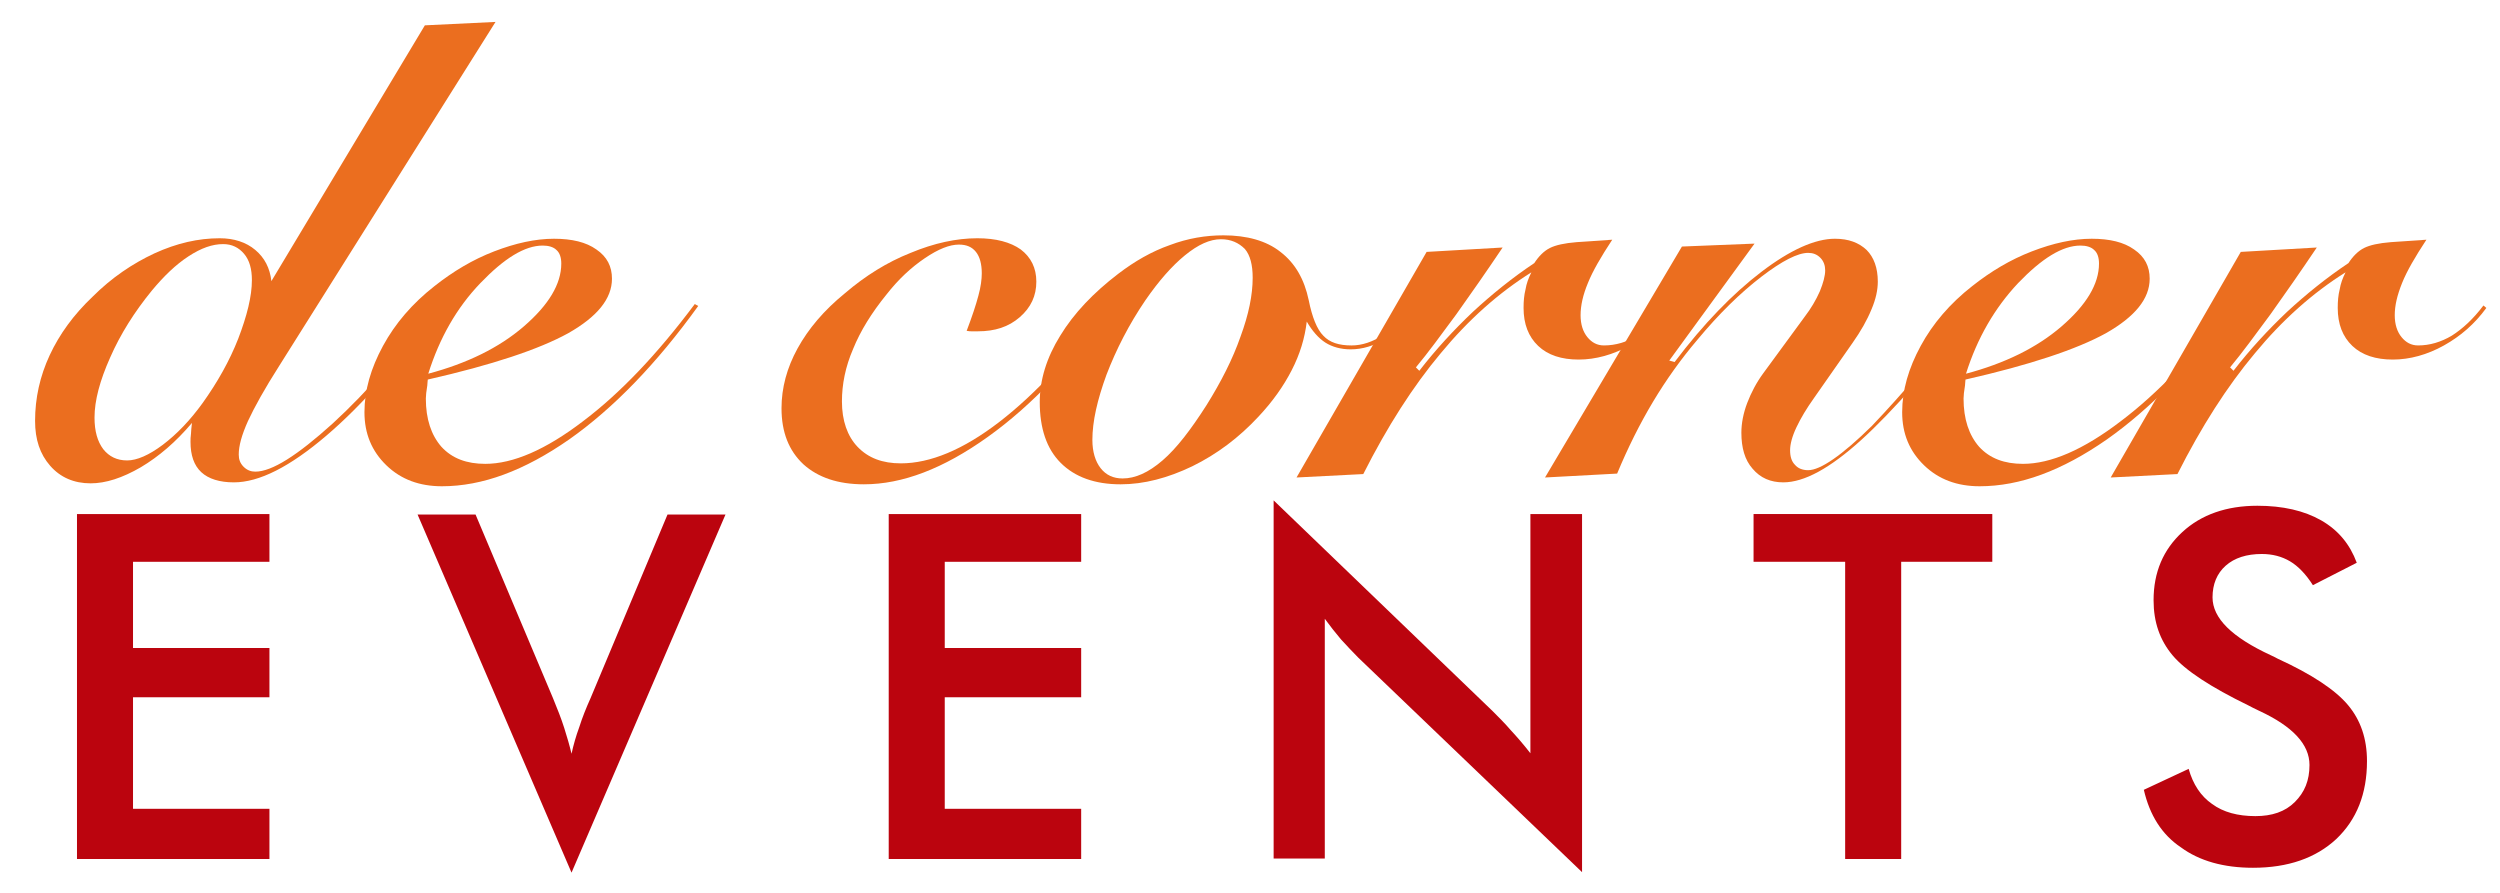
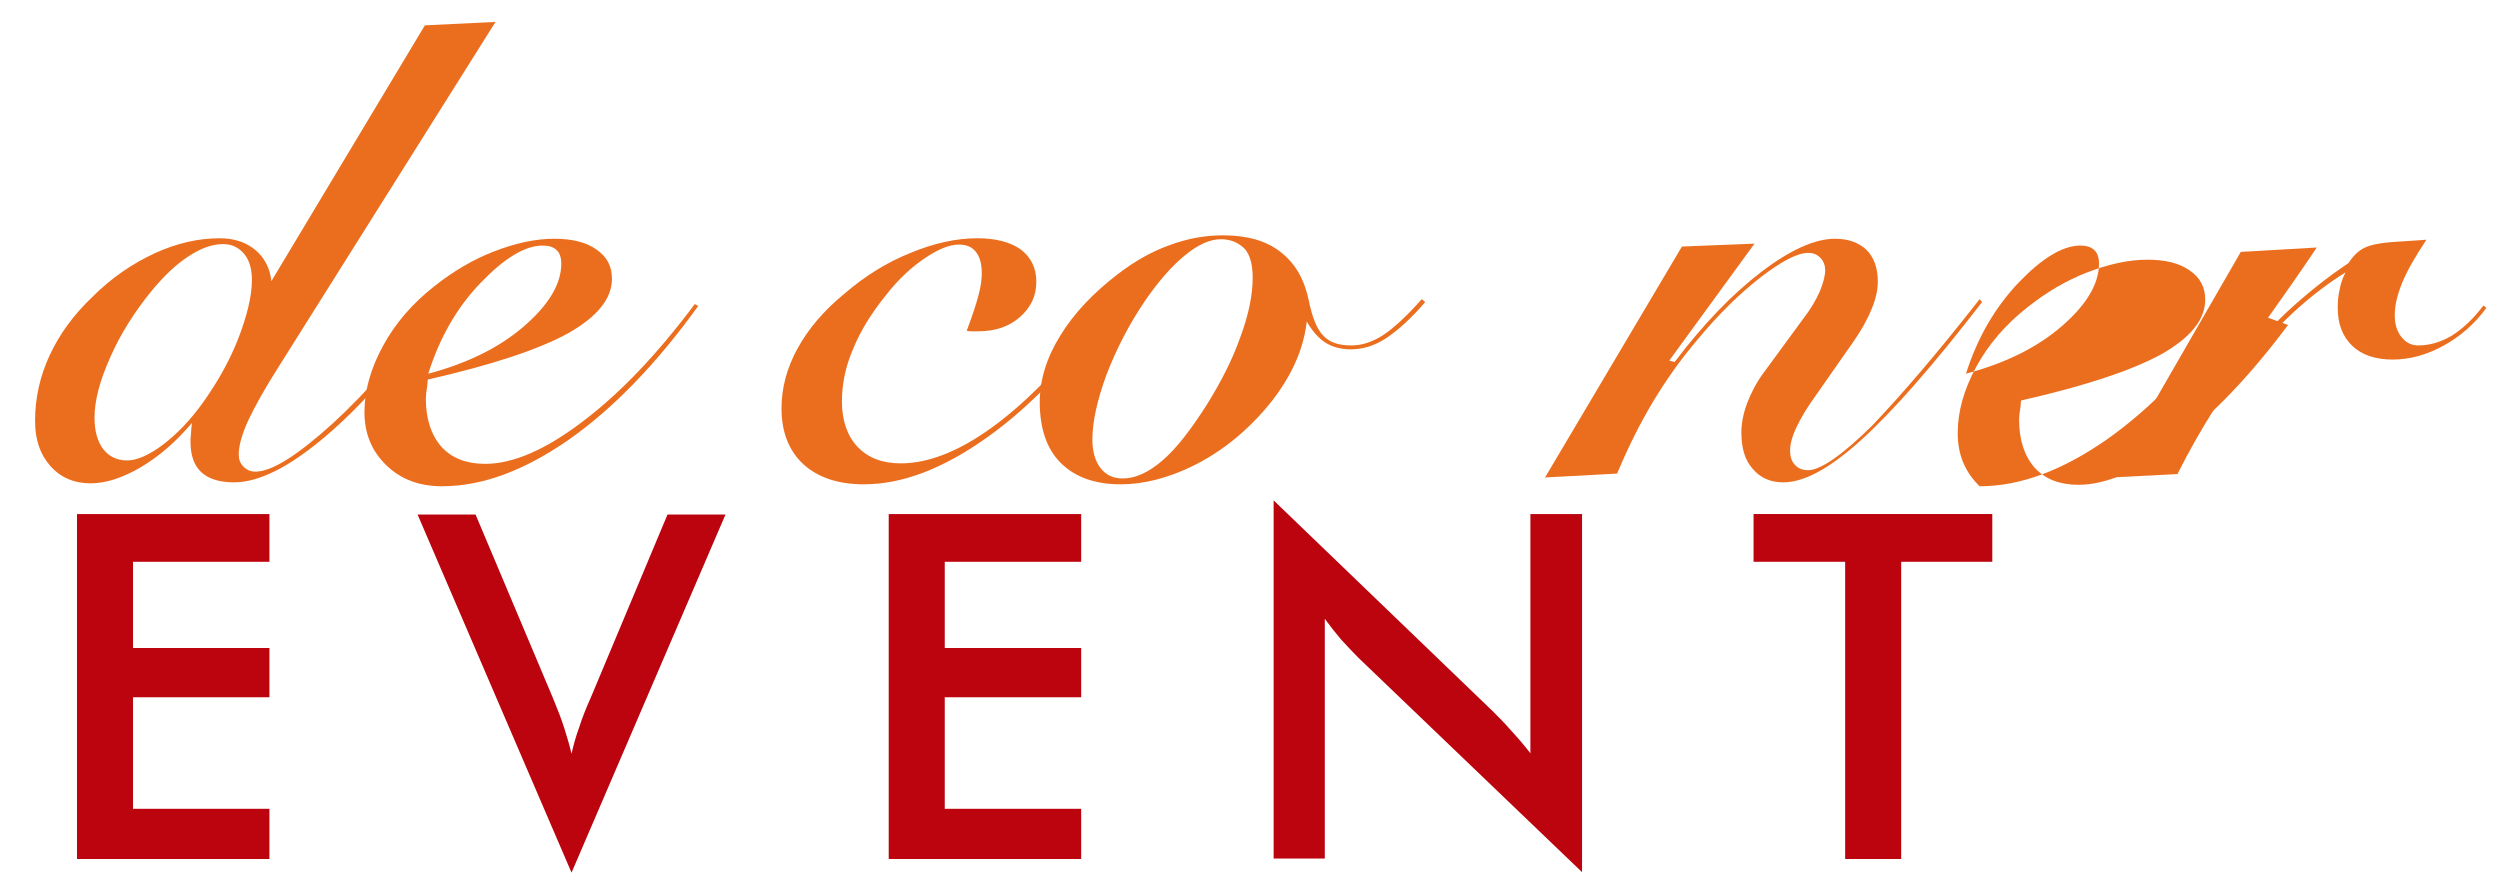
<svg xmlns="http://www.w3.org/2000/svg" id="Layer_1" x="0px" y="0px" viewBox="0 0 513.1 183.3" style="enable-background:new 0 0 513.1 183.3;" xml:space="preserve">
  <style type="text/css">	.st0{fill:#EB6E1F;}	.st1{fill:#BB040E;}</style>
  <g>
    <g>
      <g>
        <path class="st0" d="M39.4,86.8c-3.3,3.9-6.8,6.9-10.5,9.1c-3.8,2.2-7.2,3.3-10.3,3.3c-3.4,0-6.2-1.2-8.3-3.6    c-2.1-2.4-3.1-5.4-3.1-9.2c0-4.7,1-9.2,3-13.5s4.9-8.3,8.8-12c3.9-3.9,8.2-6.8,12.7-8.9c4.6-2.1,9-3.1,13.4-3.1    c2.9,0,5.4,0.8,7.3,2.4c1.9,1.6,3,3.7,3.3,6.4L87.2,5.2l14.5-0.7L57.3,75.1c-3,4.7-5.1,8.5-6.4,11.3c-1.3,2.9-1.9,5.1-1.9,6.9    c0,1,0.3,1.8,1,2.5c0.7,0.7,1.5,1,2.4,1c3.4,0,8.6-3.3,15.9-9.9c7.2-6.6,14.4-14.9,21.6-25.1l0.8,0.5    c-8.3,11.7-16.2,20.7-23.7,27.1c-7.5,6.4-13.8,9.6-19,9.6c-2.9,0-5.2-0.7-6.7-2.1c-1.5-1.4-2.2-3.5-2.2-6.2c0-0.5,0-1,0.1-1.7    C39.2,88.5,39.3,87.7,39.4,86.8z M26.1,94.5c2,0,4.5-1.1,7.3-3.2c2.9-2.2,5.6-5,8.2-8.6c3-4.2,5.5-8.6,7.3-13.2    c1.8-4.7,2.8-8.7,2.8-12c0-2.3-0.5-4.1-1.6-5.4c-1.1-1.3-2.5-2-4.3-2c-2.2,0-4.5,0.8-7.1,2.5s-5,4-7.5,7c-3.6,4.4-6.5,9-8.6,13.8    c-2.1,4.7-3.2,8.8-3.2,12.3c0,2.8,0.6,4.9,1.8,6.5C22.4,93.7,24,94.5,26.1,94.5z" />
        <path class="st0" d="M143.3,62.8c-8.5,11.8-17.4,21-26.5,27.4c-9.2,6.4-17.8,9.6-26.1,9.6c-4.6,0-8.4-1.4-11.4-4.3    c-3-2.9-4.5-6.5-4.5-10.9c0-4.5,1.3-9,3.8-13.6c2.5-4.6,6-8.7,10.6-12.3c3.8-3,7.8-5.4,12.2-7.1c4.4-1.7,8.5-2.6,12.3-2.6    c3.7,0,6.6,0.7,8.7,2.2c2.2,1.5,3.2,3.5,3.2,6c0,4.1-3,7.8-9,11.2c-6,3.3-15.6,6.5-28.8,9.5c0,0.3-0.1,0.7-0.1,1.2    c-0.2,1.2-0.3,2.1-0.3,2.7c0,4.2,1.1,7.5,3.2,9.9c2.2,2.4,5.2,3.5,9,3.5c5.7,0,12.4-2.9,20-8.7c7.7-5.8,15.3-13.8,23-24.1    L143.3,62.8z M87.9,76.7c7.9-2.1,14.5-5.3,19.6-9.7c5.1-4.4,7.7-8.7,7.7-12.9c0-1.2-0.3-2.2-1-2.8c-0.6-0.6-1.6-0.9-2.8-0.9    c-3.7,0-7.9,2.6-12.8,7.7C93.7,63.2,90.2,69.4,87.9,76.7z" />
        <path class="st0" d="M198.4,67.9c1.1-2.9,1.9-5.3,2.4-7.2c0.5-1.8,0.7-3.4,0.7-4.6c0-1.9-0.4-3.4-1.2-4.4c-0.8-1-1.9-1.5-3.5-1.5    c-1.9,0-4.2,0.9-7,2.8c-2.8,1.9-5.4,4.3-7.9,7.5c-3,3.7-5.3,7.4-6.8,11.1c-1.6,3.7-2.3,7.3-2.3,10.8c0,3.9,1.1,7.1,3.2,9.3    c2.2,2.3,5.1,3.4,8.9,3.4c6,0,12.8-2.8,20.2-8.5c7.4-5.7,14.9-13.8,22.6-24.3l0.7,0.4c-8.1,11.5-16.6,20.5-25.7,27    c-9.1,6.5-17.5,9.7-25.4,9.7c-5.3,0-9.4-1.4-12.4-4.1c-3-2.8-4.5-6.6-4.5-11.5c0-4.2,1.1-8.3,3.3-12.3c2.2-4,5.4-7.8,9.7-11.3    c4.2-3.6,8.7-6.4,13.5-8.3c4.8-2,9.4-3,13.7-3c3.8,0,6.8,0.8,8.9,2.3c2.1,1.6,3.2,3.8,3.2,6.6c0,2.9-1.1,5.3-3.4,7.3    s-5.1,2.9-8.6,2.9c-0.5,0-0.9,0-1.3,0C199.2,68,198.9,68,198.4,67.9z" />
        <path class="st0" d="M292.5,62c-2.9,3.4-5.6,5.8-8,7.4c-2.4,1.6-4.9,2.3-7.3,2.3c-2,0-3.8-0.5-5.2-1.4c-1.4-0.9-2.7-2.4-3.8-4.3    c-0.4,3.4-1.4,6.7-3.1,10c-1.7,3.3-3.9,6.4-6.8,9.5c-4,4.3-8.5,7.7-13.6,10.2c-5,2.4-9.9,3.7-14.7,3.7c-5.3,0-9.4-1.5-12.3-4.4    s-4.3-7.1-4.3-12.5c0-4.5,1.4-9.1,4.2-13.6c2.8-4.6,6.8-8.8,11.9-12.7c3.4-2.6,6.9-4.6,10.6-5.9c3.7-1.4,7.4-2,11-2    c4.8,0,8.8,1.1,11.7,3.4c3,2.3,4.9,5.6,5.8,9.9c0.7,3.5,1.7,6,3,7.3c1.3,1.4,3.2,2,5.8,2c2.1,0,4.3-0.7,6.6-2.2    c2.2-1.5,4.8-3.9,7.8-7.3L292.5,62z M250.6,49.1c-2.3,0-4.7,1.1-7.4,3.3c-2.7,2.2-5.4,5.3-8.1,9.2c-3.4,5-6,10.1-8,15.3    c-1.9,5.2-2.9,9.6-2.9,13.4c0,2.4,0.6,4.4,1.7,5.8c1.1,1.4,2.6,2.1,4.5,2.1c2.6,0,5.3-1.2,8.2-3.7c2.9-2.5,5.8-6.3,9-11.3    c3-4.8,5.4-9.5,7-14.1c1.7-4.6,2.5-8.6,2.5-12.1c0-2.6-0.5-4.6-1.6-5.9C254.2,49.8,252.6,49.1,250.6,49.1z" />
-         <path class="st0" d="M266.1,98l26.7-46.3l15.6-0.9c-3.3,4.9-6.5,9.5-9.5,13.7c-3.1,4.2-5.8,7.9-8.3,10.9l0.7,0.7    c3.4-4.4,7.1-8.4,11-12.1c3.9-3.6,8.1-7,12.6-10c0.9-1.4,2-2.5,3.2-3.1c1.2-0.6,3-1,5.5-1.2l7.3-0.5c-2.3,3.5-4,6.4-5,8.9    c-1,2.4-1.5,4.6-1.5,6.6c0,1.9,0.5,3.4,1.4,4.5c0.9,1.1,2,1.7,3.4,1.7c2.4,0,4.7-0.7,6.9-2c2.2-1.4,4.4-3.4,6.5-6.2l0.6,0.5    c-2.4,3.3-5.3,5.8-8.7,7.7c-3.4,1.9-7,2.9-10.5,2.9c-3.5,0-6.3-0.9-8.3-2.8c-2-1.9-3-4.5-3-7.8c0-1.4,0.1-2.6,0.4-3.8    c0.2-1.2,0.6-2.3,1.2-3.5c-6.7,4.2-12.9,9.7-18.6,16.6c-5.7,6.8-11,15.1-15.9,24.8L266.1,98z" />
        <path class="st0" d="M406.3,61.4l0.5,0.6c-10.1,13.1-18.4,22.5-24.8,28.3c-6.4,5.8-11.7,8.7-16,8.7c-2.6,0-4.7-0.9-6.3-2.8    c-1.6-1.8-2.3-4.3-2.3-7.4c0-1.9,0.4-4,1.2-6.1c0.8-2.1,1.9-4.2,3.3-6.1l8.5-11.6c1.3-1.7,2.3-3.4,3.1-5.2    c0.7-1.7,1.1-3.2,1.1-4.3c0-1-0.3-1.9-1-2.6c-0.7-0.7-1.5-1-2.5-1c-2.1,0-5.3,1.6-9.6,4.9c-4.3,3.3-8.7,7.6-13.1,12.9    c-3.4,4-6.4,8.2-9.1,12.7c-2.7,4.5-5.2,9.5-7.4,14.8L317.1,98l28.1-47.4l14.9-0.6l-17.5,24l1.1,0.3c5.9-7.8,11.9-14,17.8-18.5    s11-6.8,15.1-6.8c2.8,0,4.9,0.8,6.5,2.3c1.5,1.5,2.3,3.7,2.3,6.5c0,1.7-0.4,3.6-1.3,5.7c-0.9,2.2-2.2,4.5-3.9,6.9l-7.9,11.3    c-1.5,2.1-2.7,4.1-3.6,6c-0.9,1.9-1.3,3.5-1.3,4.7c0,1.3,0.3,2.3,1,3c0.6,0.7,1.5,1.1,2.7,1.1c2.5,0,6.9-3,13.1-9.1    C390.3,81,397.7,72.4,406.3,61.4z" />
-         <path class="st0" d="M458.9,62.8c-8.5,11.8-17.4,21-26.5,27.4c-9.2,6.4-17.8,9.6-26.1,9.6c-4.6,0-8.4-1.4-11.4-4.3    c-3-2.9-4.5-6.5-4.5-10.9c0-4.5,1.3-9,3.8-13.6c2.5-4.6,6-8.7,10.6-12.3c3.8-3,7.8-5.4,12.2-7.1c4.4-1.7,8.5-2.6,12.3-2.6    c3.7,0,6.6,0.7,8.7,2.2c2.2,1.5,3.2,3.5,3.2,6c0,4.1-3,7.8-9,11.2c-6,3.3-15.6,6.5-28.8,9.5c0,0.3-0.1,0.7-0.1,1.2    c-0.2,1.2-0.3,2.1-0.3,2.7c0,4.2,1.1,7.5,3.2,9.9c2.2,2.4,5.2,3.5,9,3.5c5.7,0,12.4-2.9,20-8.7c7.7-5.8,15.3-13.8,23-24.1    L458.9,62.8z M403.5,76.7c7.9-2.1,14.5-5.3,19.6-9.7c5.1-4.4,7.7-8.7,7.7-12.9c0-1.2-0.3-2.2-1-2.8c-0.6-0.6-1.6-0.9-2.8-0.9    c-3.7,0-7.9,2.6-12.8,7.7C409.4,63.2,405.8,69.4,403.5,76.7z" />
+         <path class="st0" d="M458.9,62.8c-8.5,11.8-17.4,21-26.5,27.4c-9.2,6.4-17.8,9.6-26.1,9.6c-3-2.9-4.5-6.5-4.5-10.9c0-4.5,1.3-9,3.8-13.6c2.5-4.6,6-8.7,10.6-12.3c3.8-3,7.8-5.4,12.2-7.1c4.4-1.7,8.5-2.6,12.3-2.6    c3.7,0,6.6,0.7,8.7,2.2c2.2,1.5,3.2,3.5,3.2,6c0,4.1-3,7.8-9,11.2c-6,3.3-15.6,6.5-28.8,9.5c0,0.3-0.1,0.7-0.1,1.2    c-0.2,1.2-0.3,2.1-0.3,2.7c0,4.2,1.1,7.5,3.2,9.9c2.2,2.4,5.2,3.5,9,3.5c5.7,0,12.4-2.9,20-8.7c7.7-5.8,15.3-13.8,23-24.1    L458.9,62.8z M403.5,76.7c7.9-2.1,14.5-5.3,19.6-9.7c5.1-4.4,7.7-8.7,7.7-12.9c0-1.2-0.3-2.2-1-2.8c-0.6-0.6-1.6-0.9-2.8-0.9    c-3.7,0-7.9,2.6-12.8,7.7C409.4,63.2,405.8,69.4,403.5,76.7z" />
        <path class="st0" d="M433.2,98l26.7-46.3l15.6-0.9c-3.3,4.9-6.5,9.5-9.5,13.7c-3.1,4.2-5.8,7.9-8.3,10.9l0.7,0.7    c3.4-4.4,7.1-8.4,11-12.1c3.9-3.6,8.1-7,12.6-10c0.9-1.4,2-2.5,3.2-3.1c1.2-0.6,3-1,5.5-1.2l7.3-0.5c-2.3,3.5-4,6.4-5,8.9    s-1.5,4.6-1.5,6.6c0,1.9,0.5,3.4,1.4,4.5c0.9,1.1,2,1.7,3.4,1.7c2.4,0,4.7-0.7,6.9-2c2.2-1.4,4.4-3.4,6.5-6.2l0.6,0.5    c-2.4,3.3-5.3,5.8-8.7,7.7c-3.4,1.9-7,2.9-10.5,2.9c-3.5,0-6.3-0.9-8.3-2.8c-2-1.9-3-4.5-3-7.8c0-1.4,0.1-2.6,0.4-3.8    c0.2-1.2,0.6-2.3,1.2-3.5c-6.7,4.2-12.9,9.7-18.6,16.6c-5.7,6.8-11,15.1-15.9,24.8L433.2,98z" />
      </g>
    </g>
    <g>
      <g>
        <path class="st1" d="M15.8,176.3v-70.8h39.5v9.8h-28V133h28v10.1h-28V166h28v10.3H15.8z" />
        <path class="st1" d="M117.3,179.1l-31.6-73.5h11.9l15.9,37.7c0.9,2.2,1.7,4.2,2.3,6.1c0.6,1.9,1.1,3.6,1.5,5.3    c0.4-1.8,0.9-3.6,1.6-5.5c0.6-1.9,1.4-3.9,2.3-5.9l15.8-37.7h11.9L117.3,179.1z" />
        <path class="st1" d="M182.4,176.3v-70.8h39.5v9.8h-28V133h28v10.1h-28V166h28v10.3H182.4z" />
        <path class="st1" d="M261.4,176.3v-73.6l45,43.3c1.2,1.2,2.5,2.5,3.7,3.9c1.3,1.4,2.6,2.9,4,4.7v-49.1h10.6v73.5l-45.9-44    c-1.2-1.2-2.4-2.5-3.6-3.8c-1.1-1.3-2.2-2.7-3.3-4.2v49.2H261.4z" />
        <path class="st1" d="M390.2,115.3v61h-11.5v-61h-18.8v-9.8h49v9.8H390.2z" />
-         <path class="st1" d="M440,162.1l9.2-4.3c0.9,3.2,2.5,5.6,4.8,7.2c2.3,1.7,5.3,2.5,8.9,2.5c3.4,0,6.1-0.9,8.1-2.9s3-4.4,3-7.6    c0-4.2-3.4-7.9-10.3-11.1c-1-0.5-1.7-0.8-2.2-1.1c-7.8-3.8-13-7.2-15.6-10.3c-2.6-3.1-3.9-6.8-3.9-11.3c0-5.8,2-10.4,5.9-14    c3.9-3.6,9.1-5.4,15.4-5.4c5.2,0,9.6,1,13.1,3c3.5,2,5.9,4.9,7.3,8.7l-9,4.6c-1.4-2.2-3-3.9-4.7-4.9c-1.7-1-3.6-1.5-5.8-1.5    c-3.1,0-5.6,0.8-7.4,2.4c-1.8,1.6-2.7,3.8-2.7,6.5c0,4.3,4,8.2,12,11.9c0.6,0.3,1.1,0.5,1.4,0.7c7,3.2,11.8,6.4,14.4,9.5    c2.6,3.1,3.9,6.9,3.9,11.5c0,6.7-2.1,12-6.3,16c-4.2,3.9-9.9,5.9-17.1,5.9c-6,0-11-1.4-14.8-4.2    C443.7,171.3,441.2,167.3,440,162.1z" />
      </g>
    </g>
  </g>
</svg>